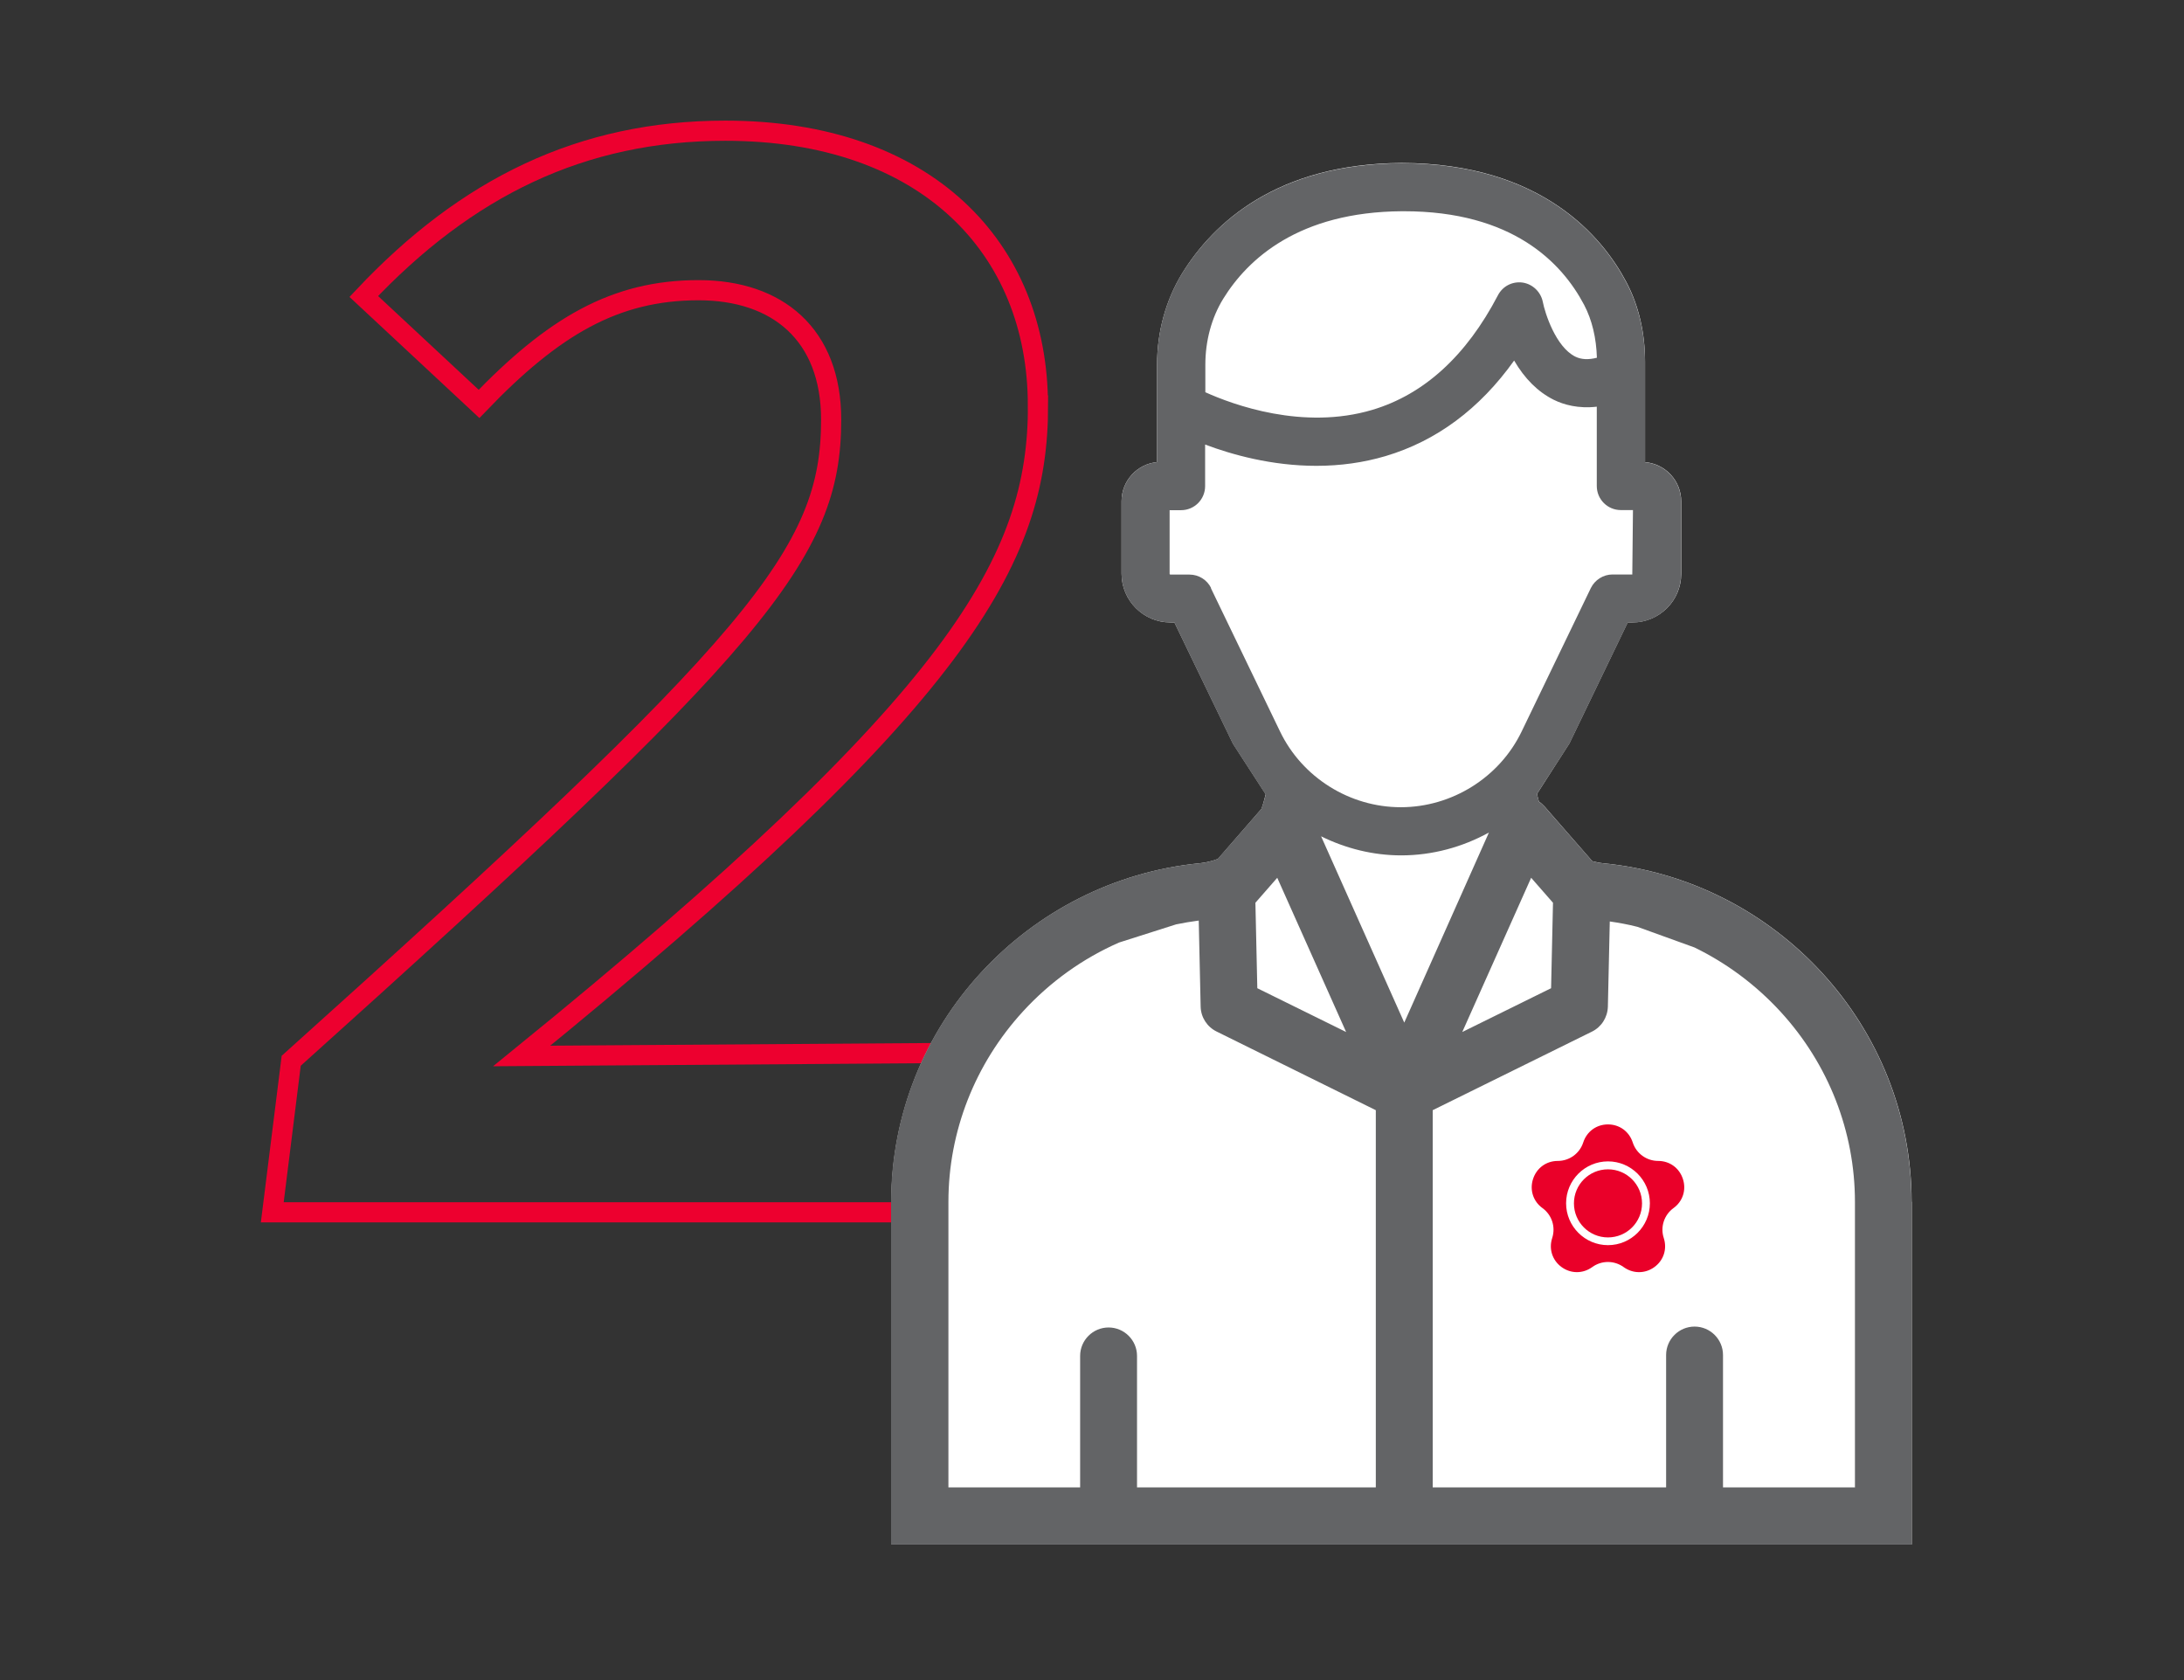
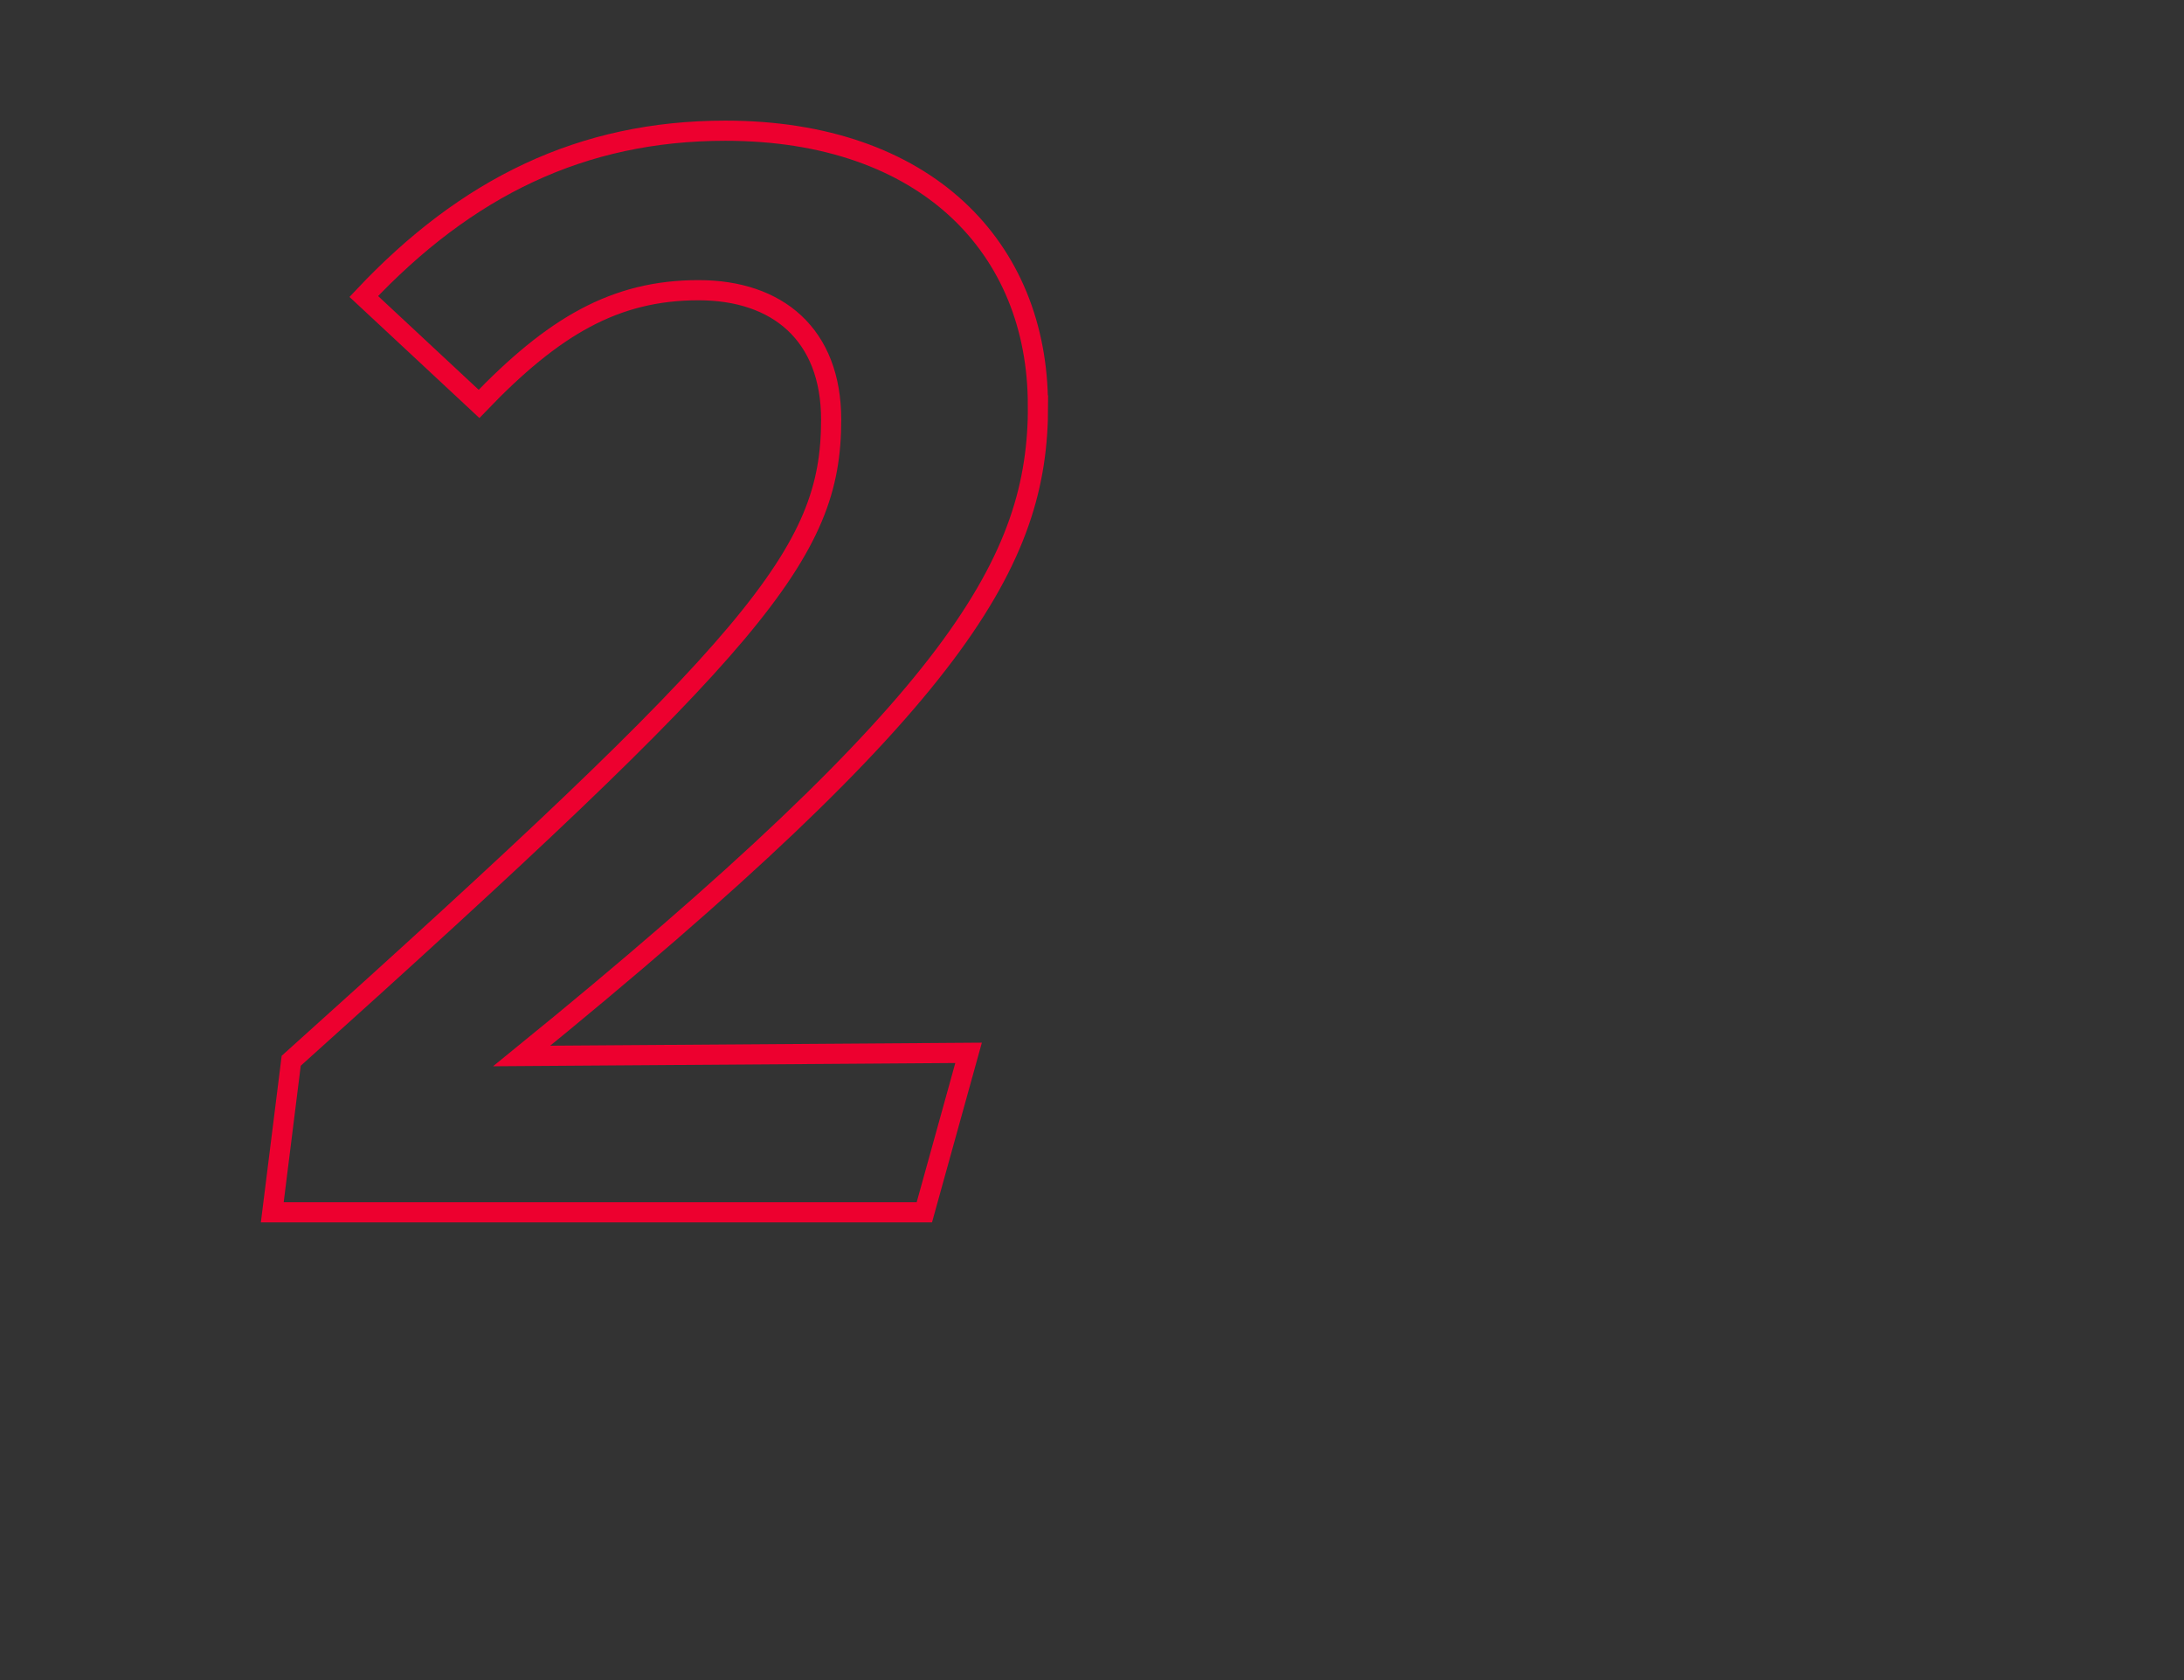
<svg xmlns="http://www.w3.org/2000/svg" id="Layer_1" data-name="Layer 1" viewBox="0 0 195 150">
  <rect x="0" y="0" width="195" height="150" fill="#333333" stroke="none" />
  <defs>
    <style>
      .cls-1 {
        fill: #ea0029;
      }

      .cls-2 {
        fill: #fff;
      }

      .cls-3 {
        fill: none;
        stroke: #ed002f;
        stroke-miterlimit: 10;
        stroke-width: 1.8px;
      }

      .cls-4 {
        fill: #636466;
      }
    </style>
  </defs>
  <path class="cls-3" d="M92.68,36.2c0,13.82-6.91,26.22-46.1,58.08l39.9-.28-3.95,14.24H24.31l1.69-13.53c41.73-37.5,48.21-45.25,48.21-57.24,0-7.61-4.79-11.56-11.84-11.56-7.47,0-12.97,3.24-19.6,10.15l-10.29-9.59c9.16-9.73,19.45-14.8,32.28-14.8,17.9,0,27.91,10.43,27.91,24.53Z" />
  <g>
-     <path class="cls-2" d="M170.69,107.3v30.6h-91.11v-30.6c0-15.72,12.15-28.73,27.56-30.23.56-.06,1.09-.19,1.6-.38l3.89-4.47c.16-.43.26-.87.38-1.31l-2.92-4.51-5.23-10.83h-.37c-2.39,0-4.35-1.95-4.35-4.35v-6.48c0-1.82,1.4-3.32,3.17-3.48v-8.7c0-2.95.79-5.79,2.25-8.17,2.76-4.45,8.39-9.77,19.58-9.84,12.6.03,17.99,6.68,20.08,10.65,1.09,2.06,1.66,4.5,1.66,7.08v8.98c1.81.15,3.23,1.66,3.23,3.5v6.48c0,2.38-1.95,4.33-4.35,4.33h-.43l-5.21,10.81-2.89,4.5c.06.22.1.47.18.69.19.13.35.28.5.44l4.26,4.88c.31.07.63.15.95.18,15.42,1.5,27.56,14.51,27.56,30.23Z" />
    <g>
      <g>
-         <path class="cls-1" d="M146.34,113.58c-.48,0-.95-.15-1.37-.45-.84-.61-1.97-.61-2.81,0-.83.6-1.9.6-2.73,0-.83-.6-1.16-1.62-.84-2.6.32-.99-.03-2.06-.87-2.67-.83-.6-1.16-1.62-.84-2.6.32-.98,1.18-1.61,2.21-1.61s1.95-.66,2.27-1.65c.32-.98,1.18-1.61,2.21-1.61s1.89.63,2.21,1.61h0c.32.99,1.24,1.65,2.27,1.65s1.89.63,2.21,1.61c.32.98-.01,2-.84,2.6-.84.61-1.19,1.69-.87,2.67.32.98-.01,2-.84,2.6-.41.3-.89.45-1.37.45Z" />
-         <path class="cls-2" d="M143.57,111.17c-2.06,0-3.74-1.68-3.74-3.74s1.68-3.74,3.74-3.74,3.74,1.68,3.74,3.74-1.68,3.74-3.74,3.74ZM143.57,104.4c-1.68,0-3.04,1.36-3.04,3.04s1.36,3.04,3.04,3.04,3.04-1.36,3.04-3.04-1.36-3.04-3.04-3.04Z" />
-       </g>
-       <path class="cls-4" d="M143.13,77.07c-.33-.03-.64-.09-.96-.18l-4.26-4.87c-.15-.17-.32-.32-.5-.44-.07-.23-.12-.46-.18-.7l2.9-4.49,5.21-10.81h.42c2.39,0,4.34-1.95,4.34-4.33v-6.48c0-1.84-1.41-3.34-3.22-3.5v-8.98c-.01-2.57-.58-5.02-1.67-7.07-2.08-3.97-7.47-10.63-20.08-10.65-11.19.07-16.82,5.39-19.58,9.83-1.46,2.38-2.24,5.21-2.24,8.17v8.69c-1.78.17-3.17,1.67-3.17,3.49v6.48c0,2.39,1.95,4.34,4.34,4.34h.37l5.22,10.83,2.94,4.54c-.11.43-.23.86-.39,1.28l-3.9,4.47c-.52.19-1.05.33-1.6.38-15.41,1.5-27.56,14.52-27.56,30.23v30.6h91.11v-30.6c0-15.71-12.14-28.73-27.56-30.23ZM138.66,80.6l-.17,7.63-7.93,3.91,6.15-13.77,1.95,2.23ZM107.62,32.58c0-2.17.56-4.22,1.6-5.91,2.18-3.53,6.72-7.75,15.95-7.81h.18c9.67,0,14.09,4.56,16.09,8.36.71,1.35,1.09,2.97,1.14,4.72-.74.19-1.38.17-1.93-.1-1.75-.87-2.71-3.9-2.9-4.89-.18-.89-.9-1.58-1.79-1.72-.91-.13-1.79.31-2.22,1.14-2.82,5.4-6.59,8.84-11.2,10.22-6.2,1.85-12.46-.46-14.92-1.57v-2.45ZM108.14,52.51c-.36-.74-1.11-1.21-1.93-1.21h-1.72s-.06-.02-.06-.06v-5.69h1.02c1.19,0,2.15-.96,2.15-2.15v-3.71c2.39.9,5.94,1.9,9.93,1.9,2.15,0,4.22-.29,6.18-.87,4.54-1.35,8.4-4.21,11.48-8.53.95,1.63,2.13,2.8,3.53,3.5.91.45,2.21.81,3.85.62v7.08c0,1.19.96,2.15,2.15,2.15h1.08l-.06,5.75h-1.77c-.81,0-1.57.48-1.93,1.21l-6.18,12.81c-1.98,4.11-6.23,6.76-10.79,6.76s-8.8-2.65-10.78-6.76l-6.18-12.81ZM114.04,78.37l6.15,13.77-7.93-3.91-.17-7.63,1.95-2.23ZM122.82,132.8h-21.3v-11.74c0-1.4-1.14-2.54-2.54-2.54s-2.54,1.14-2.54,2.54v11.74h-11.76v-25.5c0-6.28,2.37-12.32,6.66-17,2.44-2.66,5.36-4.74,8.58-6.15l5.09-1.62c.67-.14,1.34-.25,2.02-.34l.17,7.68c.02.95.57,1.81,1.43,2.23l14.21,7.02v33.67ZM117.96,74.67c2.19,1.08,4.63,1.7,7.15,1.7,2.78,0,5.47-.74,7.83-2.04l-7.56,16.97-7.42-16.62ZM165.6,132.8h-11.76v-11.82c0-1.4-1.14-2.54-2.54-2.54s-2.54,1.14-2.54,2.54v11.82h-20.84v-33.68s14.21-7.01,14.21-7.01c.86-.42,1.4-1.28,1.43-2.23l.17-7.61c.83.12,1.66.27,2.47.48l5.09,1.84c2.86,1.39,5.47,3.33,7.67,5.72,4.3,4.68,6.66,10.72,6.66,17v25.5Z" />
+         </g>
    </g>
  </g>
</svg>